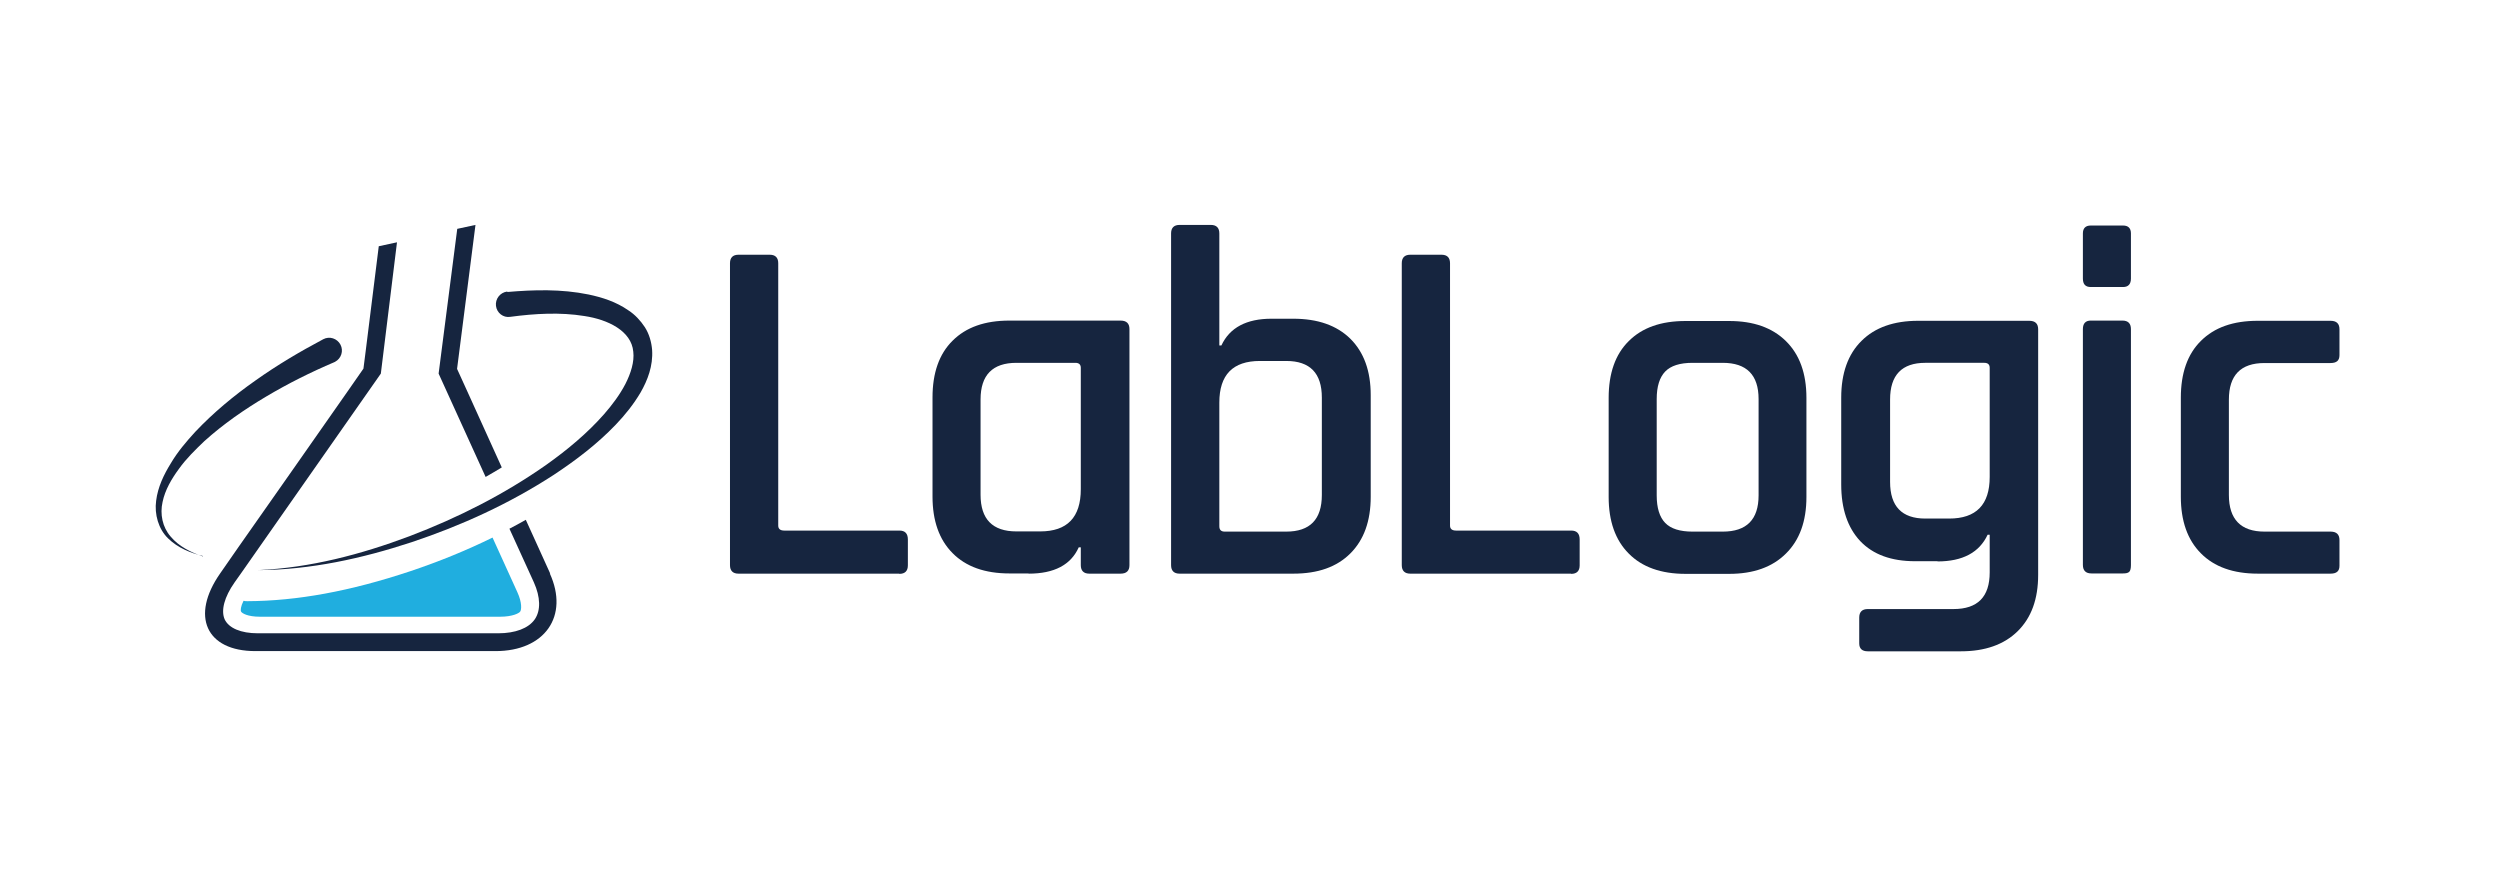
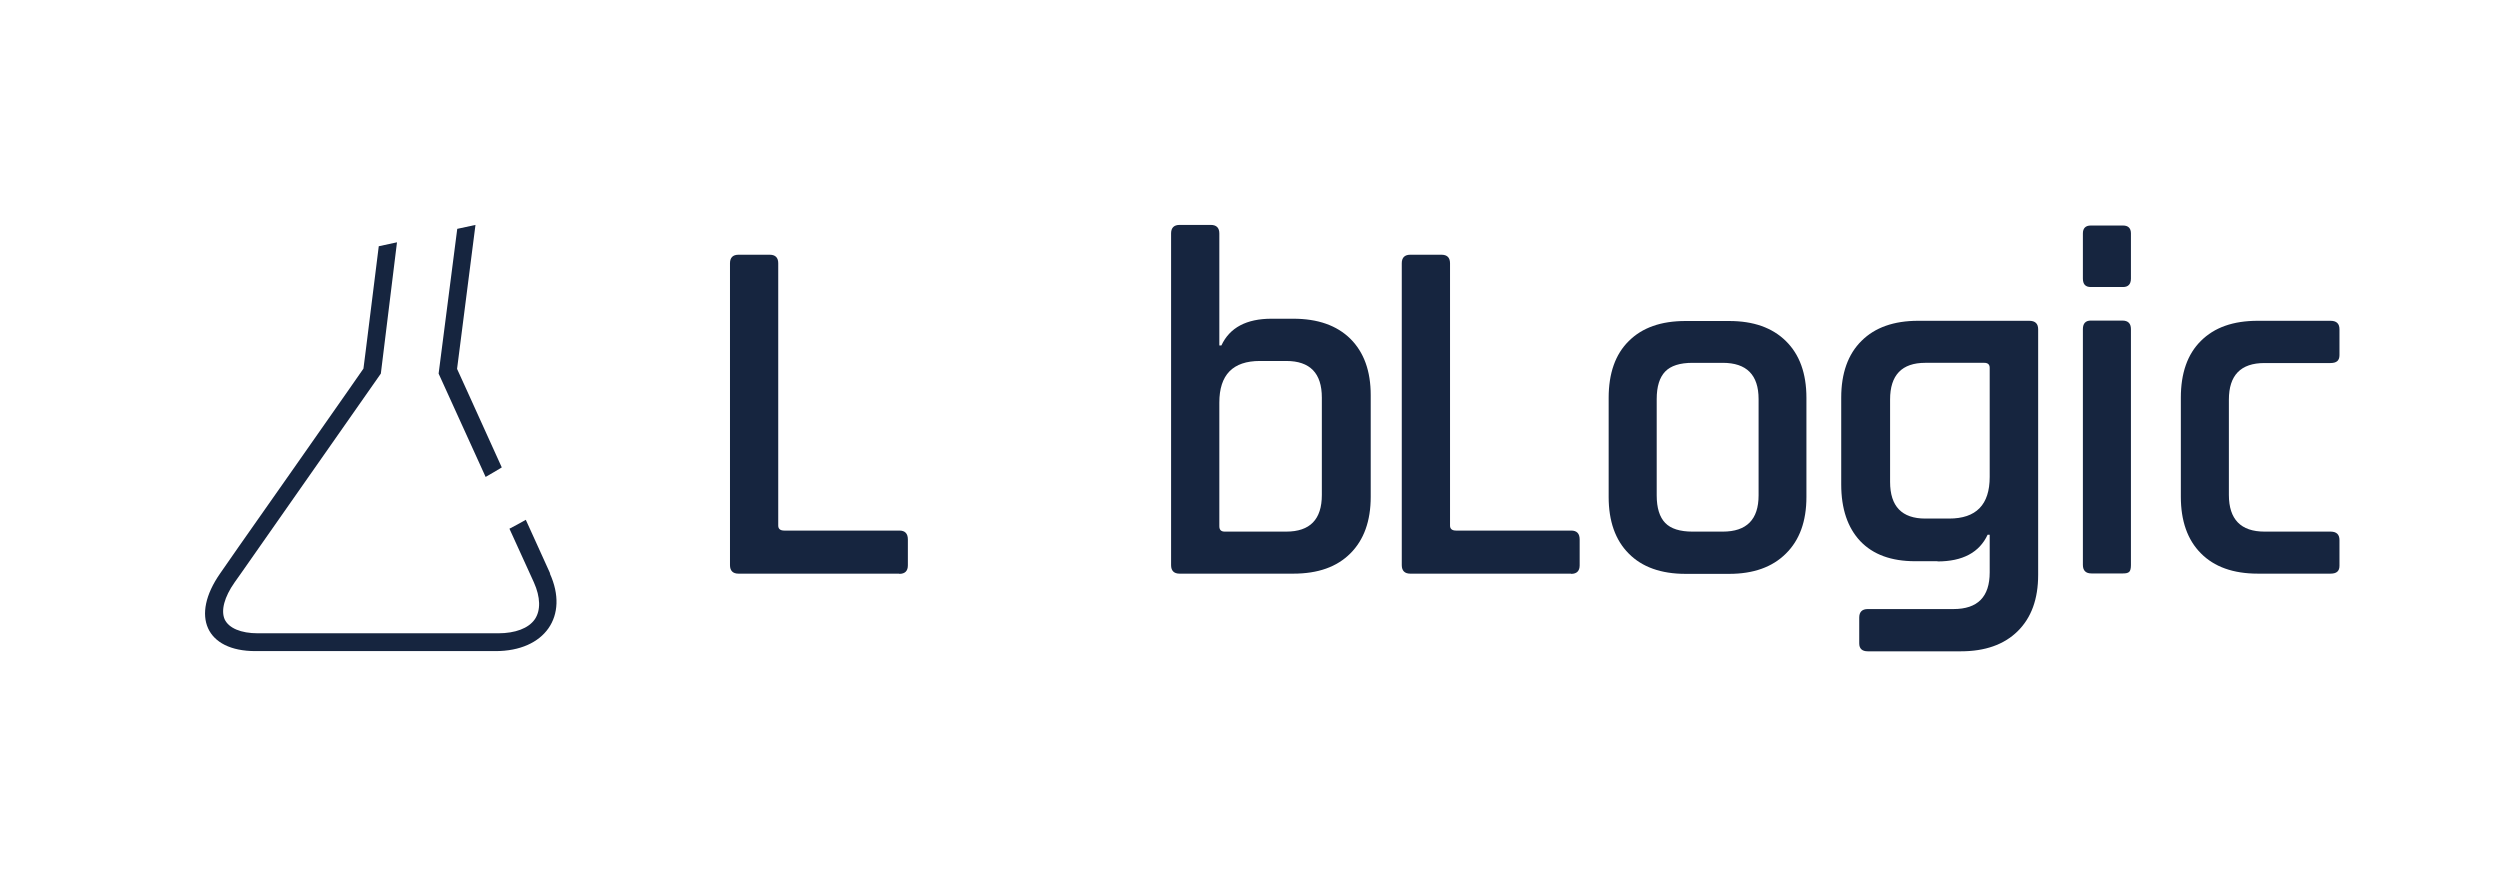
<svg xmlns="http://www.w3.org/2000/svg" width="289" height="102" viewBox="0 0 289 102" fill="none">
  <rect width="289" height="102" fill="white" />
  <path d="M103.945 66.314H85.368C84.721 66.314 84.386 65.978 84.386 65.332V30.428C84.386 29.782 84.721 29.447 85.368 29.447H88.983C89.629 29.447 89.964 29.782 89.964 30.428V60.76C89.964 61.143 90.204 61.334 90.658 61.334H103.969C104.615 61.334 104.95 61.669 104.95 62.364V65.356C104.95 66.002 104.615 66.338 103.969 66.338" fill="#16253F" />
-   <path d="M124.94 56.571V42.519C124.94 42.136 124.724 41.944 124.317 41.944H117.494C114.741 41.944 113.353 43.357 113.353 46.181V57.194C113.353 60.018 114.741 61.431 117.494 61.431H120.247C123.383 61.431 124.94 59.803 124.94 56.547M118.907 66.29H116.68C113.856 66.29 111.653 65.501 110.121 63.944C108.565 62.388 107.799 60.186 107.799 57.409V45.942C107.799 43.117 108.565 40.915 110.121 39.383C111.677 37.827 113.856 37.06 116.68 37.06H129.536C130.23 37.06 130.565 37.396 130.565 38.042V65.333C130.565 65.979 130.23 66.314 129.536 66.314H125.921C125.275 66.314 124.94 65.979 124.94 65.333V63.274H124.7C123.79 65.309 121.851 66.314 118.907 66.314" fill="#16253F" />
  <path d="M141.577 61.454H148.687C151.44 61.454 152.805 60.042 152.805 57.217V45.965C152.805 43.141 151.44 41.728 148.687 41.728H145.647C142.511 41.728 140.955 43.332 140.955 46.54V60.832C140.955 61.263 141.17 61.454 141.577 61.454ZM135.377 65.356V26.982C135.377 26.335 135.712 26 136.359 26H139.973C140.62 26 140.955 26.335 140.955 26.982V39.933H141.194C142.152 37.874 144.091 36.844 146.988 36.844H149.501C152.326 36.844 154.529 37.611 156.109 39.167C157.665 40.723 158.455 42.877 158.455 45.678V57.432C158.455 60.233 157.665 62.412 156.109 63.968C154.529 65.548 152.35 66.314 149.501 66.314H136.359C135.712 66.314 135.377 65.979 135.377 65.332" fill="#16253F" />
  <path d="M181.604 66.314H163.027C162.381 66.314 162.045 65.978 162.045 65.332V30.428C162.045 29.782 162.381 29.447 163.027 29.447H166.642C167.288 29.447 167.623 29.782 167.623 30.428V60.76C167.623 61.143 167.863 61.334 168.317 61.334H181.628C182.274 61.334 182.609 61.669 182.609 62.364V65.356C182.609 66.002 182.274 66.338 181.628 66.338" fill="#16253F" />
  <path d="M195.656 61.455H199.151C201.904 61.455 203.293 60.066 203.293 57.265V46.133C203.293 43.333 201.904 41.944 199.151 41.944H195.656C194.196 41.944 193.143 42.279 192.496 42.95C191.85 43.62 191.515 44.673 191.515 46.133V57.265C191.515 58.726 191.85 59.779 192.496 60.449C193.143 61.12 194.196 61.455 195.656 61.455ZM199.894 66.338H194.842C192.017 66.338 189.815 65.548 188.283 63.992C186.727 62.436 185.961 60.234 185.961 57.457V45.99C185.961 43.165 186.727 40.963 188.283 39.431C189.839 37.874 192.017 37.108 194.842 37.108H199.894C202.694 37.108 204.873 37.874 206.453 39.431C208.033 40.987 208.823 43.165 208.823 45.99V57.457C208.823 60.258 208.033 62.436 206.453 63.992C204.873 65.572 202.67 66.338 199.894 66.338Z" fill="#16253F" />
  <path d="M230.009 55.134V42.518C230.009 42.135 229.794 41.943 229.387 41.943H222.564C219.859 41.943 218.494 43.356 218.494 46.18V55.708C218.494 58.533 219.859 59.946 222.564 59.946H225.317C228.453 59.946 230.009 58.342 230.009 55.134ZM223.977 64.877H221.391C218.638 64.877 216.531 64.111 215.047 62.555C213.587 60.999 212.845 58.82 212.845 55.996V45.965C212.845 43.14 213.635 40.938 215.191 39.406C216.747 37.85 218.949 37.084 221.726 37.084H234.582C235.276 37.084 235.611 37.419 235.611 38.065V66.457C235.611 69.258 234.821 71.412 233.241 72.969C231.661 74.525 229.459 75.291 226.682 75.291H215.909C215.263 75.291 214.927 74.98 214.927 74.381V71.389C214.927 70.742 215.263 70.407 215.909 70.407H225.82C228.621 70.407 230.009 68.995 230.009 66.17V61.813H229.77C228.812 63.872 226.873 64.901 223.977 64.901" fill="#16253F" />
  <path d="M240.782 65.356V38.041C240.782 37.394 241.093 37.059 241.692 37.059H245.354C246.001 37.059 246.336 37.394 246.336 38.041V65.332C246.336 65.715 246.264 65.978 246.144 66.098C246.001 66.241 245.761 66.289 245.426 66.289H241.763C241.117 66.289 240.782 65.954 240.782 65.308M240.782 32.152V26.981C240.782 26.382 241.093 26.071 241.692 26.071H245.426C246.025 26.071 246.336 26.382 246.336 26.981V32.2C246.336 32.846 246.025 33.181 245.426 33.181H241.692C241.069 33.181 240.782 32.846 240.782 32.2" fill="#16253F" />
  <path d="M270.443 62.411V65.404C270.443 66.026 270.108 66.313 269.413 66.313H260.987C258.162 66.313 255.959 65.523 254.427 63.967C252.871 62.411 252.105 60.209 252.105 57.432V45.965C252.105 43.14 252.871 40.938 254.427 39.406C255.983 37.85 258.162 37.084 260.987 37.084H269.413C270.108 37.084 270.443 37.419 270.443 38.065V41.057C270.443 41.68 270.108 41.967 269.413 41.967H261.777C259.024 41.967 257.659 43.38 257.659 46.204V57.217C257.659 60.041 259.048 61.454 261.777 61.454H269.413C270.108 61.454 270.443 61.789 270.443 62.435" fill="#16253F" />
-   <path d="M56.928 62.148C53.959 63.608 50.799 64.901 47.448 66.026C40.482 68.348 34.329 69.473 28.608 69.497C28.44 69.497 28.296 69.497 28.153 69.45C27.818 70.12 27.794 70.551 27.866 70.694C27.961 70.886 28.608 71.293 30.044 71.293H57.814C59.25 71.293 60.016 70.886 60.136 70.694C60.279 70.503 60.375 69.689 59.801 68.444L56.928 62.124V62.148Z" fill="#20AEDF" />
-   <path d="M23.461 64.279C22.024 63.92 20.564 63.345 19.439 62.244C18.314 61.166 17.835 59.443 18.05 57.887C18.242 56.307 18.936 54.87 19.75 53.554C20.54 52.213 21.546 51.04 22.575 49.915C24.681 47.689 27.052 45.726 29.541 43.978C32.031 42.207 34.664 40.651 37.369 39.214C38.087 38.831 38.973 39.118 39.356 39.837C39.739 40.555 39.452 41.441 38.734 41.824C38.71 41.824 38.662 41.847 38.638 41.871C35.933 43.02 33.3 44.337 30.762 45.845C28.224 47.353 25.807 49.029 23.628 50.992C22.575 51.998 21.521 53.027 20.684 54.2C19.822 55.373 19.08 56.642 18.792 58.031C18.481 59.419 18.768 60.927 19.726 62.028C20.66 63.154 22.048 63.848 23.461 64.326" fill="#16253F" />
-   <path d="M58.627 33.756C61.716 33.492 64.876 33.397 68.036 34.043C69.616 34.378 71.22 34.881 72.656 35.886C73.398 36.365 74.044 37.059 74.547 37.825C75.05 38.615 75.313 39.549 75.385 40.459C75.505 42.302 74.858 43.954 74.068 45.342C73.254 46.731 72.249 47.976 71.172 49.101C69.017 51.351 66.551 53.218 64.014 54.894C58.891 58.222 53.337 60.759 47.592 62.675C41.846 64.566 35.861 65.882 29.828 65.906C35.861 65.643 41.75 64.087 47.352 61.98C52.954 59.85 58.34 57.121 63.2 53.697C65.618 51.974 67.916 50.059 69.831 47.88C70.789 46.779 71.65 45.63 72.297 44.385C72.919 43.164 73.35 41.823 73.207 40.65C72.991 38.256 70.286 36.94 67.557 36.533C64.78 36.078 61.835 36.245 58.963 36.629C58.173 36.748 57.431 36.174 57.335 35.36C57.239 34.57 57.79 33.828 58.603 33.708C58.603 33.708 58.651 33.708 58.675 33.708" fill="#16253F" />
  <path d="M52.834 42.662L54.965 26L52.858 26.455L50.704 43.188L56.138 55.134C56.76 54.775 57.383 54.416 58.005 54.033C56.569 50.873 55.132 47.713 54.055 45.319L52.834 42.638V42.662Z" fill="#16253F" />
  <path d="M63.607 66.313L62.218 63.249C61.788 62.292 61.309 61.238 60.782 60.089C60.16 60.448 59.537 60.783 58.891 61.119L61.716 67.319C62.482 69.019 62.53 70.575 61.812 71.604C61.093 72.633 59.561 73.208 57.598 73.208H29.805C27.842 73.208 26.453 72.609 25.974 71.604C25.52 70.575 25.927 69.019 27.123 67.319L27.937 66.17L44.025 43.188L45.892 28.011L43.785 28.465L42.277 40.555L42.014 42.614L40.147 45.295C36.699 50.226 31.049 58.294 27.578 63.225L25.448 66.29C22 71.221 23.82 75.267 29.517 75.267H57.287C62.985 75.267 65.809 71.221 63.559 66.29" fill="#16253F" />
</svg>